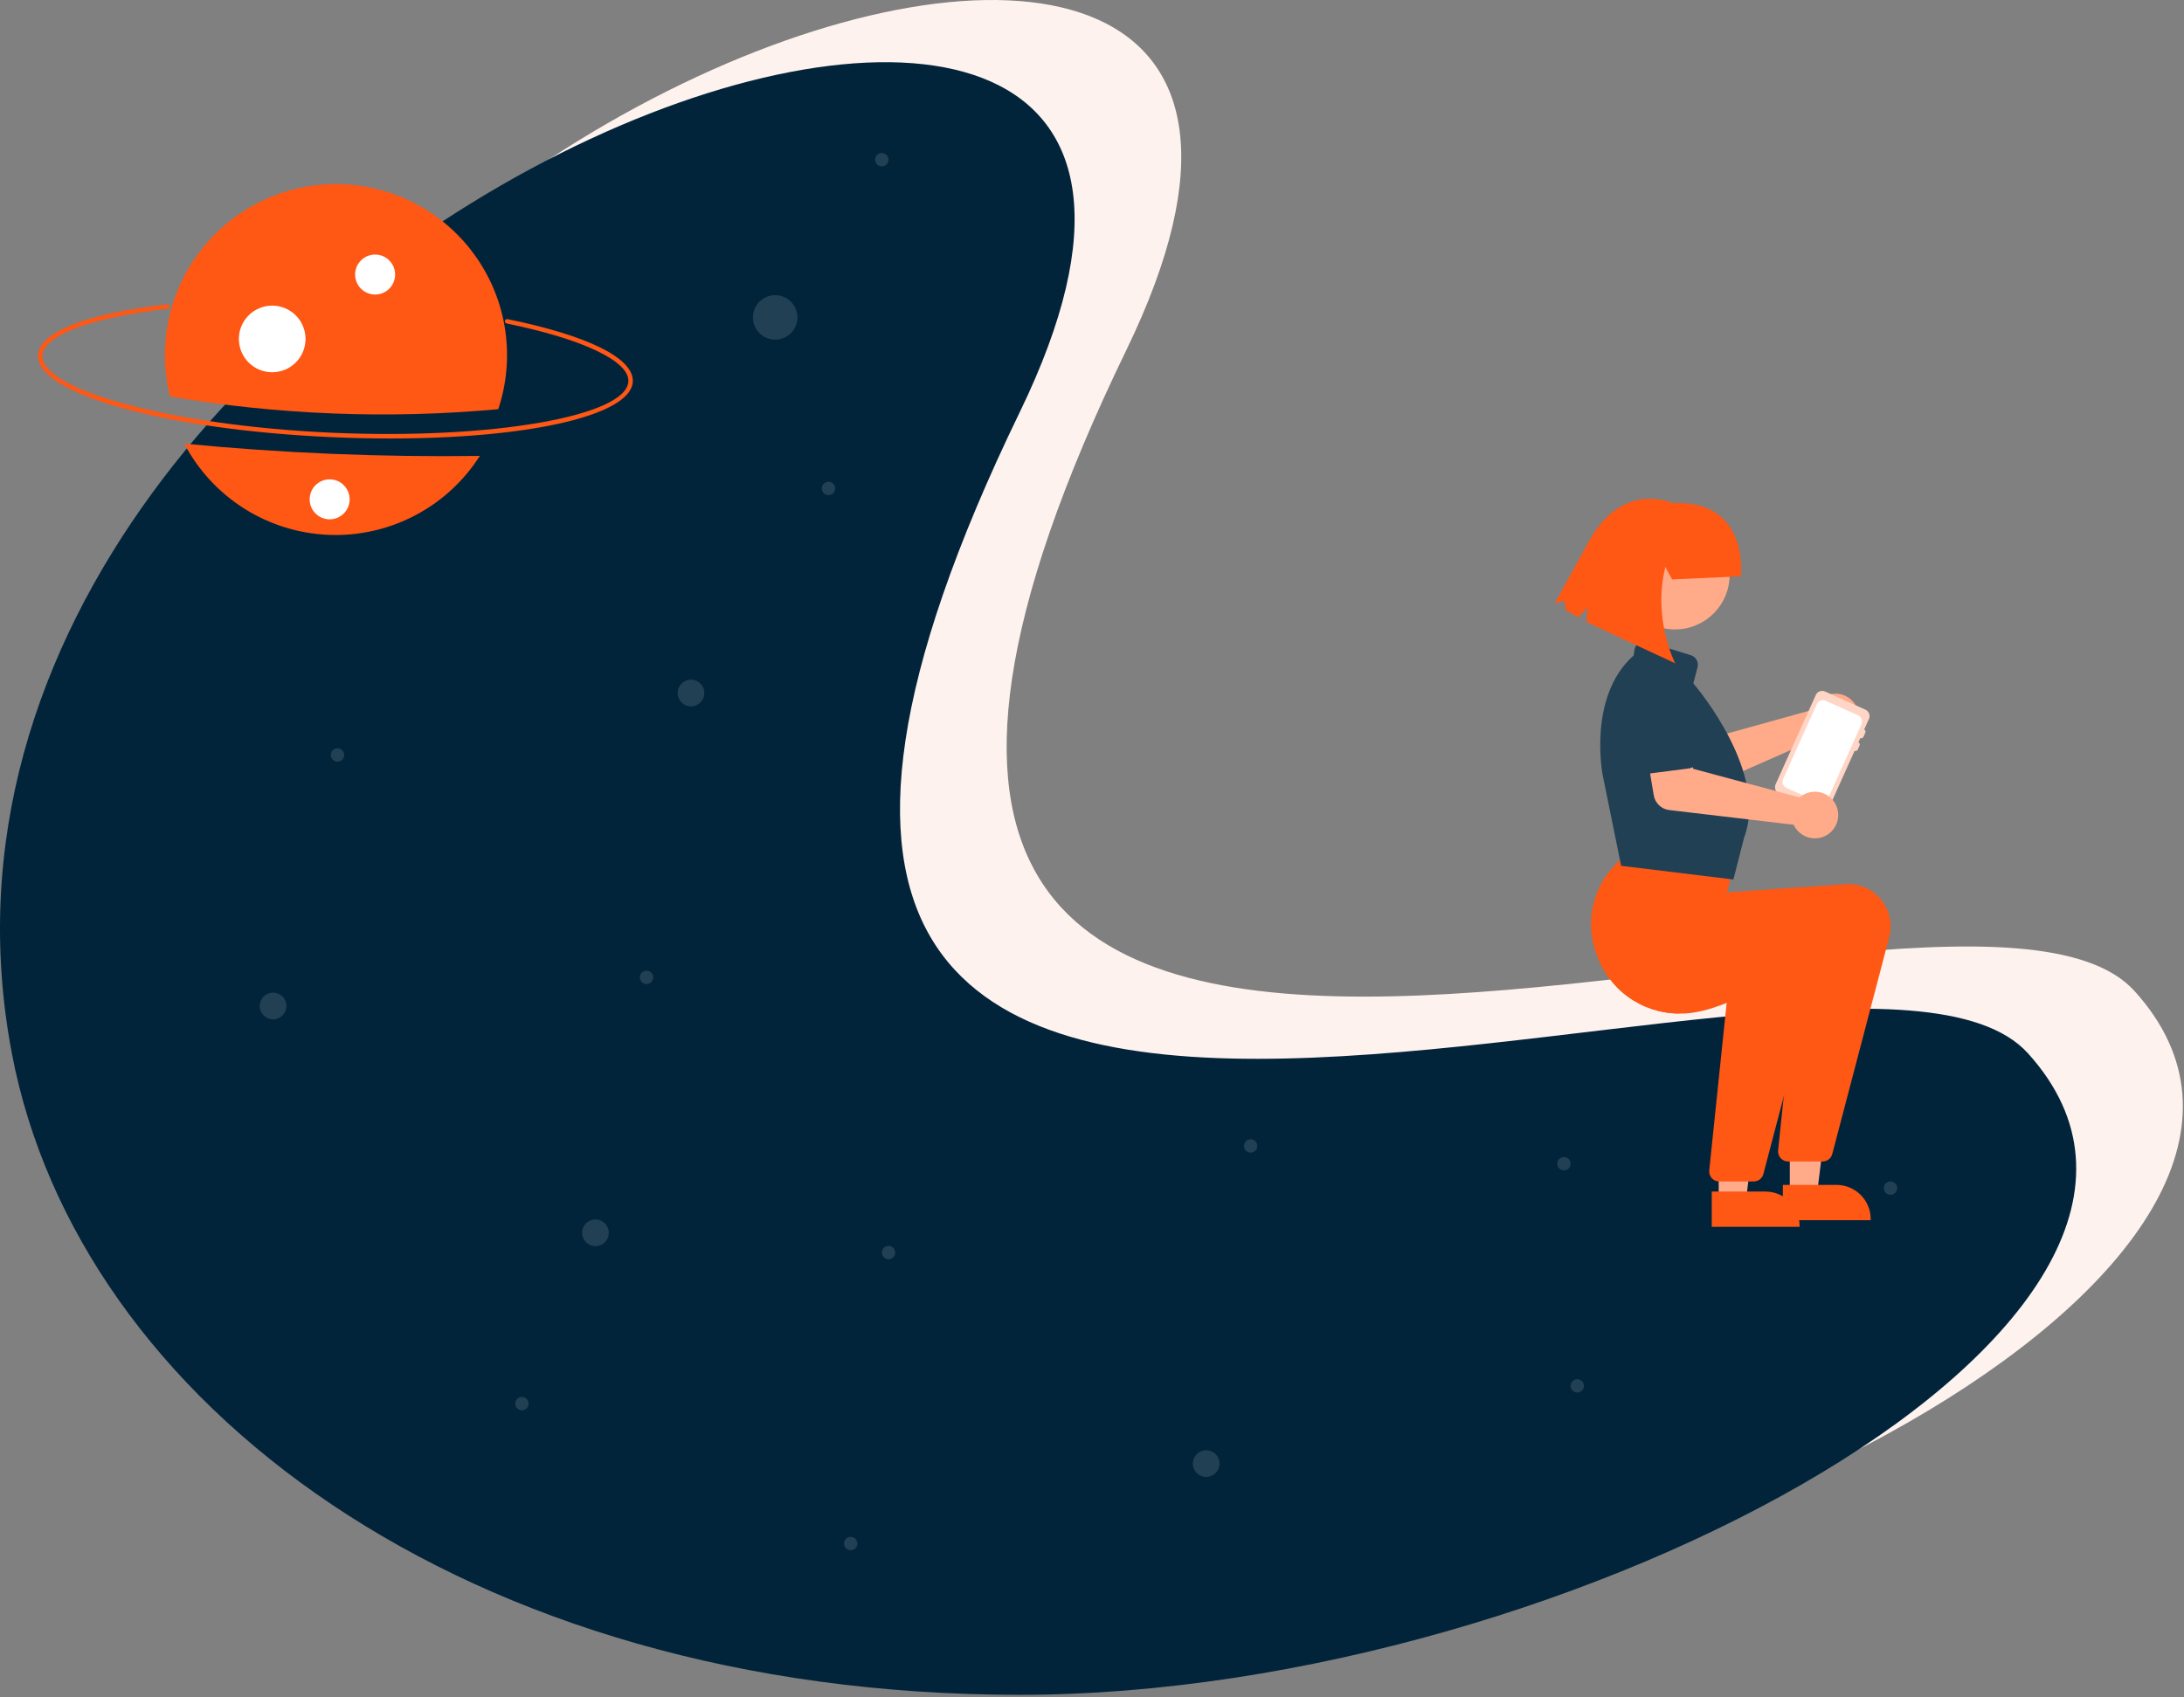
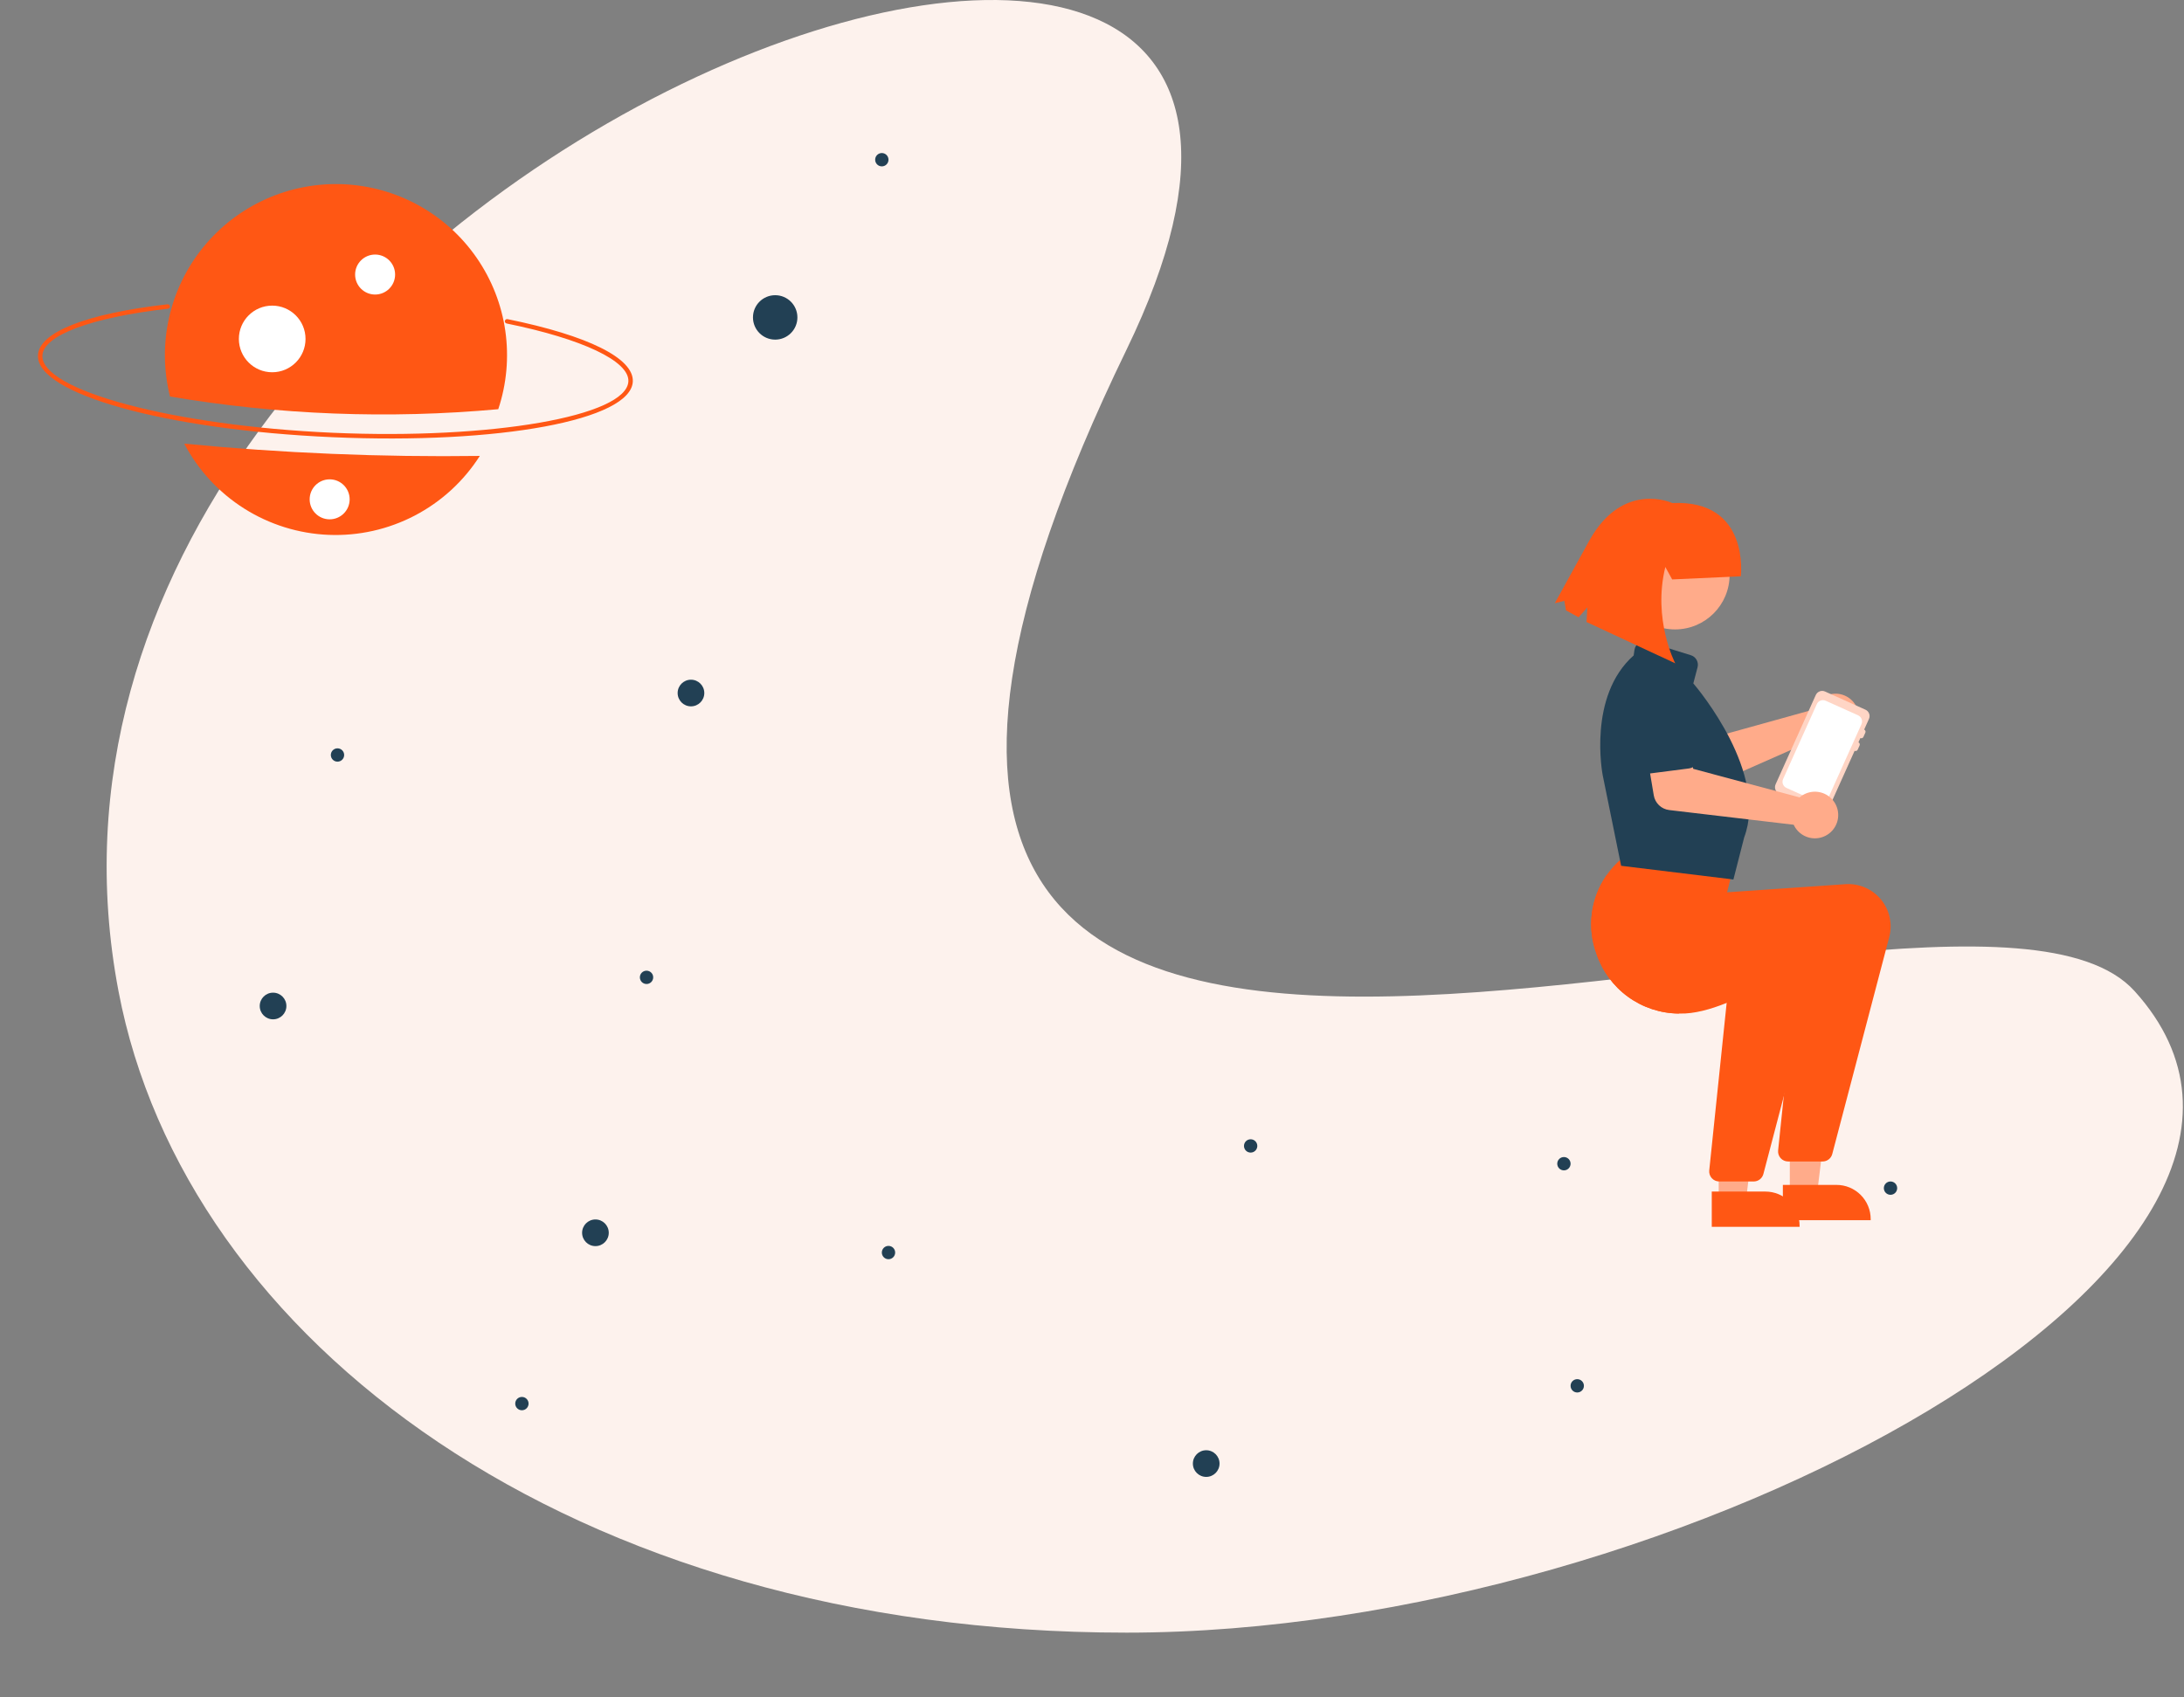
<svg xmlns="http://www.w3.org/2000/svg" width="983" height="764" viewBox="0 0 983 764" fill="none">
  <rect x="0" y="0" width="983" height="764" fill="#808080" stroke="none" />
  <g clip-path="url(#clip0)">
    <path d="M960.773 446.206C1067.75 564.514 757.635 735.014 507.053 735.014C256.471 735.014 83.107 602.907 53.334 446.206C-18.857 66.259 668.411 -175.233 507.053 157.398C271.855 642.246 876.524 353.035 960.773 446.206Z" fill="#FDF2ED" />
-     <path d="M912.773 474.206C1019.75 592.514 709.635 763.014 459.053 763.014C208.471 763.014 35.107 630.907 5.334 474.206C-66.856 94.259 620.411 -147.233 459.053 185.398C223.855 670.246 828.523 381.035 912.773 474.206Z" fill="#02243B" />
    <path d="M149.594 196.825C74.527 193.52 16.323 177.327 17.087 159.961C17.546 149.549 38.791 141.176 75.374 136.991C75.505 136.975 75.638 136.985 75.765 137.021C75.892 137.057 76.011 137.117 76.114 137.199C76.218 137.281 76.304 137.382 76.368 137.497C76.432 137.612 76.473 137.739 76.488 137.87C76.503 138.001 76.492 138.134 76.456 138.261C76.419 138.387 76.358 138.506 76.275 138.609C76.193 138.712 76.091 138.797 75.975 138.861C75.86 138.924 75.733 138.964 75.602 138.978C41.14 142.921 19.484 150.995 19.086 160.049C18.394 175.753 78.2 191.68 149.682 194.827C221.164 197.974 282.139 187.366 282.83 171.661C283.23 162.57 262.233 152.596 228.032 145.633C227.903 145.607 227.781 145.556 227.671 145.483C227.562 145.409 227.469 145.315 227.396 145.206C227.323 145.096 227.273 144.973 227.247 144.844C227.222 144.715 227.223 144.582 227.249 144.453C227.275 144.324 227.327 144.202 227.4 144.093C227.474 143.984 227.569 143.89 227.678 143.818C227.788 143.745 227.911 143.695 228.04 143.67C228.17 143.646 228.303 143.646 228.431 143.673C264.732 151.064 285.288 161.297 284.828 171.749C284.063 189.116 224.662 200.13 149.594 196.825Z" fill="#FF5714" />
    <path d="M82.923 199.734C89.203 211.663 98.505 221.735 109.9 228.94C121.294 236.145 134.381 240.232 147.851 240.791C161.321 241.35 174.702 238.362 186.654 232.126C198.607 225.89 208.712 216.624 215.959 205.256C171.546 205.854 127.133 204.011 82.923 199.734Z" fill="#FF5714" />
    <path d="M224.262 184.221C228.042 172.884 229.131 160.824 227.443 148.994C225.755 137.165 221.338 125.89 214.539 116.063C207.741 106.235 198.748 98.125 188.274 92.374C177.799 86.624 166.13 83.39 154.189 82.928C142.248 82.467 130.364 84.792 119.477 89.718C108.59 94.644 98.999 102.036 91.463 111.31C83.927 120.583 78.653 131.484 76.058 143.148C73.463 154.813 73.619 166.921 76.513 178.515C125.309 186.798 174.973 188.716 224.262 184.221Z" fill="#FF5714" />
    <path d="M168.834 132.601C173.805 132.601 177.834 128.571 177.834 123.601C177.834 118.63 173.805 114.601 168.834 114.601C163.863 114.601 159.834 118.63 159.834 123.601C159.834 128.571 163.863 132.601 168.834 132.601Z" fill="white" />
    <path d="M122.514 167.591C130.798 167.591 137.514 160.876 137.514 152.591C137.514 144.307 130.798 137.591 122.514 137.591C114.229 137.591 107.514 144.307 107.514 152.591C107.514 160.876 114.229 167.591 122.514 167.591Z" fill="white" />
    <path d="M348.905 152.898C354.428 152.898 358.905 148.421 358.905 142.898C358.905 137.375 354.428 132.898 348.905 132.898C343.382 132.898 338.905 137.375 338.905 142.898C338.905 148.421 343.382 152.898 348.905 152.898Z" fill="#224054" />
    <path d="M122.904 458.898C126.218 458.898 128.904 456.212 128.904 452.898C128.904 449.584 126.218 446.898 122.904 446.898C119.591 446.898 116.904 449.584 116.904 452.898C116.904 456.212 119.591 458.898 122.904 458.898Z" fill="#224054" />
    <path d="M542.904 664.898C546.218 664.898 548.904 662.212 548.904 658.898C548.904 655.584 546.218 652.898 542.904 652.898C539.591 652.898 536.904 655.584 536.904 658.898C536.904 662.212 539.591 664.898 542.904 664.898Z" fill="#224054" />
    <path d="M311 318C314.314 318 317 315.314 317 312C317 308.686 314.314 306 311 306C307.686 306 305 308.686 305 312C305 315.314 307.686 318 311 318Z" fill="#224054" />
    <path d="M268 561C271.314 561 274 558.314 274 555C274 551.686 271.314 549 268 549C264.686 549 262 551.686 262 555C262 558.314 264.686 561 268 561Z" fill="#224054" />
    <path d="M151.904 342.898C153.561 342.898 154.904 341.555 154.904 339.898C154.904 338.241 153.561 336.898 151.904 336.898C150.247 336.898 148.904 338.241 148.904 339.898C148.904 341.555 150.247 342.898 151.904 342.898Z" fill="#224054" />
    <path d="M399.904 566.898C401.561 566.898 402.904 565.555 402.904 563.898C402.904 562.241 401.561 560.898 399.904 560.898C398.247 560.898 396.904 562.241 396.904 563.898C396.904 565.555 398.247 566.898 399.904 566.898Z" fill="#224054" />
    <path d="M291 443C292.657 443 294 441.657 294 440C294 438.343 292.657 437 291 437C289.343 437 288 438.343 288 440C288 441.657 289.343 443 291 443Z" fill="#224054" />
    <path d="M850.904 537.898C852.561 537.898 853.904 536.555 853.904 534.898C853.904 533.241 852.561 531.898 850.904 531.898C849.247 531.898 847.904 533.241 847.904 534.898C847.904 536.555 849.247 537.898 850.904 537.898Z" fill="#224054" />
    <path d="M709.904 626.898C711.561 626.898 712.904 625.555 712.904 623.898C712.904 622.241 711.561 620.898 709.904 620.898C708.247 620.898 706.904 622.241 706.904 623.898C706.904 625.555 708.247 626.898 709.904 626.898Z" fill="#224054" />
    <path d="M562.904 518.898C564.561 518.898 565.904 517.555 565.904 515.898C565.904 514.241 564.561 512.898 562.904 512.898C561.247 512.898 559.904 514.241 559.904 515.898C559.904 517.555 561.247 518.898 562.904 518.898Z" fill="#224054" />
-     <path d="M372.904 222.898C374.561 222.898 375.904 221.555 375.904 219.898C375.904 218.241 374.561 216.898 372.904 216.898C371.247 216.898 369.904 218.241 369.904 219.898C369.904 221.555 371.247 222.898 372.904 222.898Z" fill="#224054" />
    <path d="M396.904 74.898C398.561 74.898 399.904 73.555 399.904 71.898C399.904 70.241 398.561 68.898 396.904 68.898C395.247 68.898 393.904 70.241 393.904 71.898C393.904 73.555 395.247 74.898 396.904 74.898Z" fill="#224054" />
-     <path d="M382.904 697.898C384.561 697.898 385.904 696.555 385.904 694.898C385.904 693.241 384.561 691.898 382.904 691.898C381.247 691.898 379.904 693.241 379.904 694.898C379.904 696.555 381.247 697.898 382.904 697.898Z" fill="#224054" />
    <path d="M234.904 634.898C236.561 634.898 237.904 633.555 237.904 631.898C237.904 630.241 236.561 628.898 234.904 628.898C233.247 628.898 231.904 630.241 231.904 631.898C231.904 633.555 233.247 634.898 234.904 634.898Z" fill="#224054" />
    <path d="M703.904 526.898C705.561 526.898 706.904 525.555 706.904 523.898C706.904 522.241 705.561 520.898 703.904 520.898C702.247 520.898 700.904 522.241 700.904 523.898C700.904 525.555 702.247 526.898 703.904 526.898Z" fill="#224054" />
    <path d="M148.374 233.799C153.345 233.799 157.374 229.769 157.374 224.799C157.374 219.828 153.345 215.799 148.374 215.799C143.403 215.799 139.374 219.828 139.374 224.799C139.374 229.769 143.403 233.799 148.374 233.799Z" fill="white" />
    <path d="M816.853 317.919C816.599 318.411 816.385 318.922 816.212 319.448L768.429 332.725L759.818 324.298L745.402 335.631L759.196 352.03C760.311 353.355 761.825 354.283 763.511 354.674C765.198 355.065 766.966 354.898 768.549 354.199L820.166 331.414C821.917 332.63 823.996 333.283 826.128 333.288C828.26 333.293 830.342 332.648 832.099 331.441C833.855 330.233 835.202 328.519 835.961 326.527C836.72 324.535 836.854 322.359 836.346 320.289C835.837 318.218 834.711 316.352 833.116 314.938C831.521 313.523 829.534 312.628 827.418 312.371C825.302 312.113 823.157 312.507 821.27 313.498C819.383 314.489 817.842 316.031 816.853 317.919H816.853Z" fill="#FFAB8A" />
-     <path d="M766.745 333.503L748.81 347.463C748.3 347.86 747.71 348.143 747.08 348.291C746.451 348.44 745.797 348.451 745.163 348.324C744.529 348.197 743.93 347.935 743.406 347.556C742.882 347.176 742.447 346.689 742.128 346.126L730.982 326.398C728.964 323.776 728.068 320.46 728.491 317.179C728.914 313.897 730.622 310.917 733.239 308.892C735.856 306.867 739.169 305.963 742.452 306.378C745.735 306.793 748.719 308.492 750.751 311.104L767.089 326.698C767.557 327.144 767.923 327.687 768.162 328.287C768.401 328.888 768.508 329.533 768.475 330.179C768.443 330.825 768.271 331.456 767.973 332.03C767.674 332.604 767.255 333.106 766.745 333.503V333.503Z" fill="#FFEAE2" />
    <path d="M821.435 311.317L839.623 319.5C840.385 319.842 840.979 320.474 841.275 321.254C841.571 322.035 841.545 322.902 841.203 323.664L839.049 328.45C839.303 328.565 839.5 328.775 839.599 329.035C839.697 329.295 839.689 329.584 839.576 329.838L838.715 331.752C838.6 332.006 838.389 332.203 838.129 332.302C837.869 332.401 837.581 332.392 837.327 332.279L836.465 334.193C836.718 334.308 836.916 334.519 837.015 334.779C837.113 335.039 837.105 335.327 836.992 335.581L836.13 337.496C836.016 337.749 835.805 337.947 835.545 338.046C835.285 338.144 834.997 338.136 834.743 338.023L823.114 363.869C822.772 364.63 822.14 365.225 821.359 365.521C820.579 365.817 819.712 365.791 818.95 365.449L800.762 357.266C800.001 356.923 799.406 356.292 799.11 355.511C798.814 354.73 798.84 353.863 799.183 353.102L817.271 312.897C817.614 312.135 818.245 311.541 819.026 311.244C819.807 310.948 820.673 310.974 821.435 311.317Z" fill="#FFD5C5" />
    <path d="M804.065 354.719L818.655 361.29C819.386 361.617 820.217 361.641 820.966 361.358C821.716 361.075 822.322 360.507 822.655 359.779L829.394 344.789L831.734 339.593L837.833 326.031C838.159 325.301 838.183 324.472 837.9 323.725C837.617 322.978 837.049 322.373 836.322 322.042L831.734 319.974L821.72 315.471C820.989 315.145 820.159 315.122 819.411 315.407C818.663 315.692 818.059 316.263 817.732 316.993L811.832 330.104L805.114 345.03L802.553 350.73C802.226 351.46 802.202 352.289 802.485 353.037C802.768 353.784 803.336 354.389 804.065 354.719Z" fill="white" />
    <path d="M773.577 540.443L785.837 540.442L791.67 493.154L773.575 493.155L773.577 540.443Z" fill="#FFAB8A" />
    <path d="M770.45 536.44L794.594 536.439H794.595C796.616 536.439 798.616 536.837 800.483 537.611C802.35 538.384 804.046 539.517 805.475 540.946C806.904 542.375 808.037 544.071 808.81 545.938C809.584 547.804 809.981 549.805 809.981 551.826V552.326L770.451 552.327L770.45 536.44Z" fill="#FF5714" />
    <path d="M805.577 537.443L817.837 537.442L823.67 490.154L805.575 490.155L805.577 537.443Z" fill="#FFAB8A" />
    <path d="M802.45 533.44L826.594 533.439H826.595C828.616 533.439 830.616 533.837 832.483 534.611C834.35 535.384 836.046 536.517 837.475 537.946C838.904 539.375 840.037 541.071 840.81 542.938C841.584 544.804 841.981 546.805 841.981 548.826V549.326L802.451 549.327L802.45 533.44Z" fill="#FF5714" />
    <path d="M718.585 429.478C721.197 437.221 726.152 443.961 732.763 448.764C739.373 453.567 747.314 456.197 755.485 456.288L756.105 456.298C762.435 456.478 769.865 454.438 777.155 451.508C791.555 445.718 805.385 436.448 809.055 433.898L802.835 493.688L800.315 517.928C800.251 518.556 800.32 519.189 800.516 519.788C800.712 520.387 801.031 520.939 801.453 521.407C801.875 521.875 802.391 522.25 802.966 522.506C803.542 522.763 804.165 522.897 804.795 522.898H820.325C821.321 522.899 822.289 522.57 823.078 521.962C823.866 521.354 824.432 520.502 824.685 519.538L850.325 421.888C851.094 418.966 851.156 415.902 850.505 412.95C849.855 409.999 848.511 407.245 846.585 404.916C844.659 402.587 842.205 400.75 839.428 399.558C836.651 398.365 833.63 397.851 830.615 398.058L777.355 401.708L781.075 386.828L733.535 383.668L733.395 383.768C732.255 384.598 731.145 385.468 730.085 386.378C727.435 388.62 725.085 391.195 723.095 394.038C719.534 399.141 717.264 405.031 716.479 411.203C715.693 417.376 716.416 423.647 718.585 429.478Z" fill="#FF5714" />
    <path d="M718.585 429.478C721.197 437.221 726.152 443.96 732.763 448.764C739.373 453.567 747.314 456.196 755.485 456.288C763.299 452.334 770.839 447.86 778.055 442.898L777.155 451.508L769.315 526.928C769.251 527.555 769.32 528.189 769.516 528.788C769.712 529.387 770.031 529.938 770.453 530.406C770.875 530.875 771.391 531.249 771.966 531.506C772.542 531.763 773.165 531.897 773.795 531.898H789.325C790.321 531.899 791.289 531.569 792.078 530.961C792.866 530.353 793.432 529.501 793.685 528.538L802.835 493.688L819.325 430.888C820.094 427.965 820.156 424.901 819.505 421.95C818.855 418.998 817.511 416.244 815.585 413.915C813.659 411.586 811.205 409.75 808.428 408.557C805.651 407.365 802.63 406.851 799.615 407.058L746.355 410.708L750.075 395.828L723.095 394.038C719.534 399.141 717.264 405.031 716.479 411.203C715.693 417.375 716.416 423.646 718.585 429.478Z" fill="#FF5714" />
    <path d="M730.017 389.828L729.66 389.785L721.364 349C721.293 348.646 714.512 313.467 735.301 295.075L735.663 292.558C735.756 291.914 735.987 291.298 736.341 290.752C736.695 290.205 737.163 289.743 737.713 289.395C738.263 289.047 738.882 288.823 739.527 288.738C740.172 288.652 740.828 288.708 741.45 288.901L761.035 294.975C762.143 295.317 763.077 296.074 763.64 297.089C764.202 298.103 764.351 299.296 764.054 300.417L762.15 307.659C764.79 310.759 795.865 348.171 785.04 376.994L780.192 395.946L730.017 389.828Z" fill="#224054" />
    <path d="M811.338 357.997C810.87 358.291 810.425 358.623 810.009 358.987L762.111 346.129L758.98 334.495L740.805 336.926L744.347 358.06C744.633 359.768 745.465 361.336 746.718 362.53C747.972 363.725 749.579 364.48 751.298 364.683L807.33 371.302C808.22 373.239 809.679 374.859 811.512 375.947C813.345 377.034 815.466 377.538 817.593 377.391C819.719 377.244 821.751 376.453 823.417 375.123C825.083 373.793 826.304 371.988 826.919 369.946C827.534 367.905 827.513 365.726 826.859 363.697C826.204 361.668 824.948 359.887 823.256 358.589C821.565 357.292 819.519 356.541 817.39 356.435C815.261 356.329 813.15 356.874 811.338 357.997H811.338Z" fill="#FFAB8A" />
    <path d="M760.266 345.944L737.724 348.847C737.083 348.93 736.431 348.873 735.814 348.681C735.196 348.489 734.627 348.167 734.146 347.735C733.664 347.303 733.281 346.773 733.023 346.18C732.765 345.587 732.638 344.946 732.65 344.299L733.08 321.644C732.676 318.36 733.59 315.05 735.623 312.44C737.656 309.829 740.641 308.131 743.924 307.718C747.206 307.305 750.519 308.21 753.135 310.236C755.751 312.262 757.457 315.242 757.879 318.524L764.021 340.258C764.197 340.88 764.237 341.533 764.137 342.172C764.038 342.811 763.802 343.421 763.445 343.961C763.089 344.5 762.62 344.957 762.072 345.299C761.523 345.641 760.907 345.861 760.266 345.944Z" fill="#224054" />
    <path d="M753.92 283.365C767.485 283.365 778.481 272.368 778.481 258.804C778.481 245.239 767.485 234.243 753.92 234.243C740.356 234.243 729.359 245.239 729.359 258.804C729.359 272.368 740.356 283.365 753.92 283.365Z" fill="#FFAB8A" />
    <path d="M752.628 260.855L749.553 255.256C743.729 278.988 754.017 298.629 754.017 298.629L714.085 280.028L714.465 273.428L710.514 277.912L704.836 274.783L704.086 270.502L699.801 271.564L715.444 243.177C730.627 216.163 752.699 226.477 752.699 226.477C787.815 224.808 783.526 259.452 783.526 259.452L752.628 260.855Z" fill="#FF5714" />
  </g>
  <defs>
    <clipPath id="clip0">
      <rect width="982.487" height="763.014" fill="white" />
    </clipPath>
  </defs>
</svg>